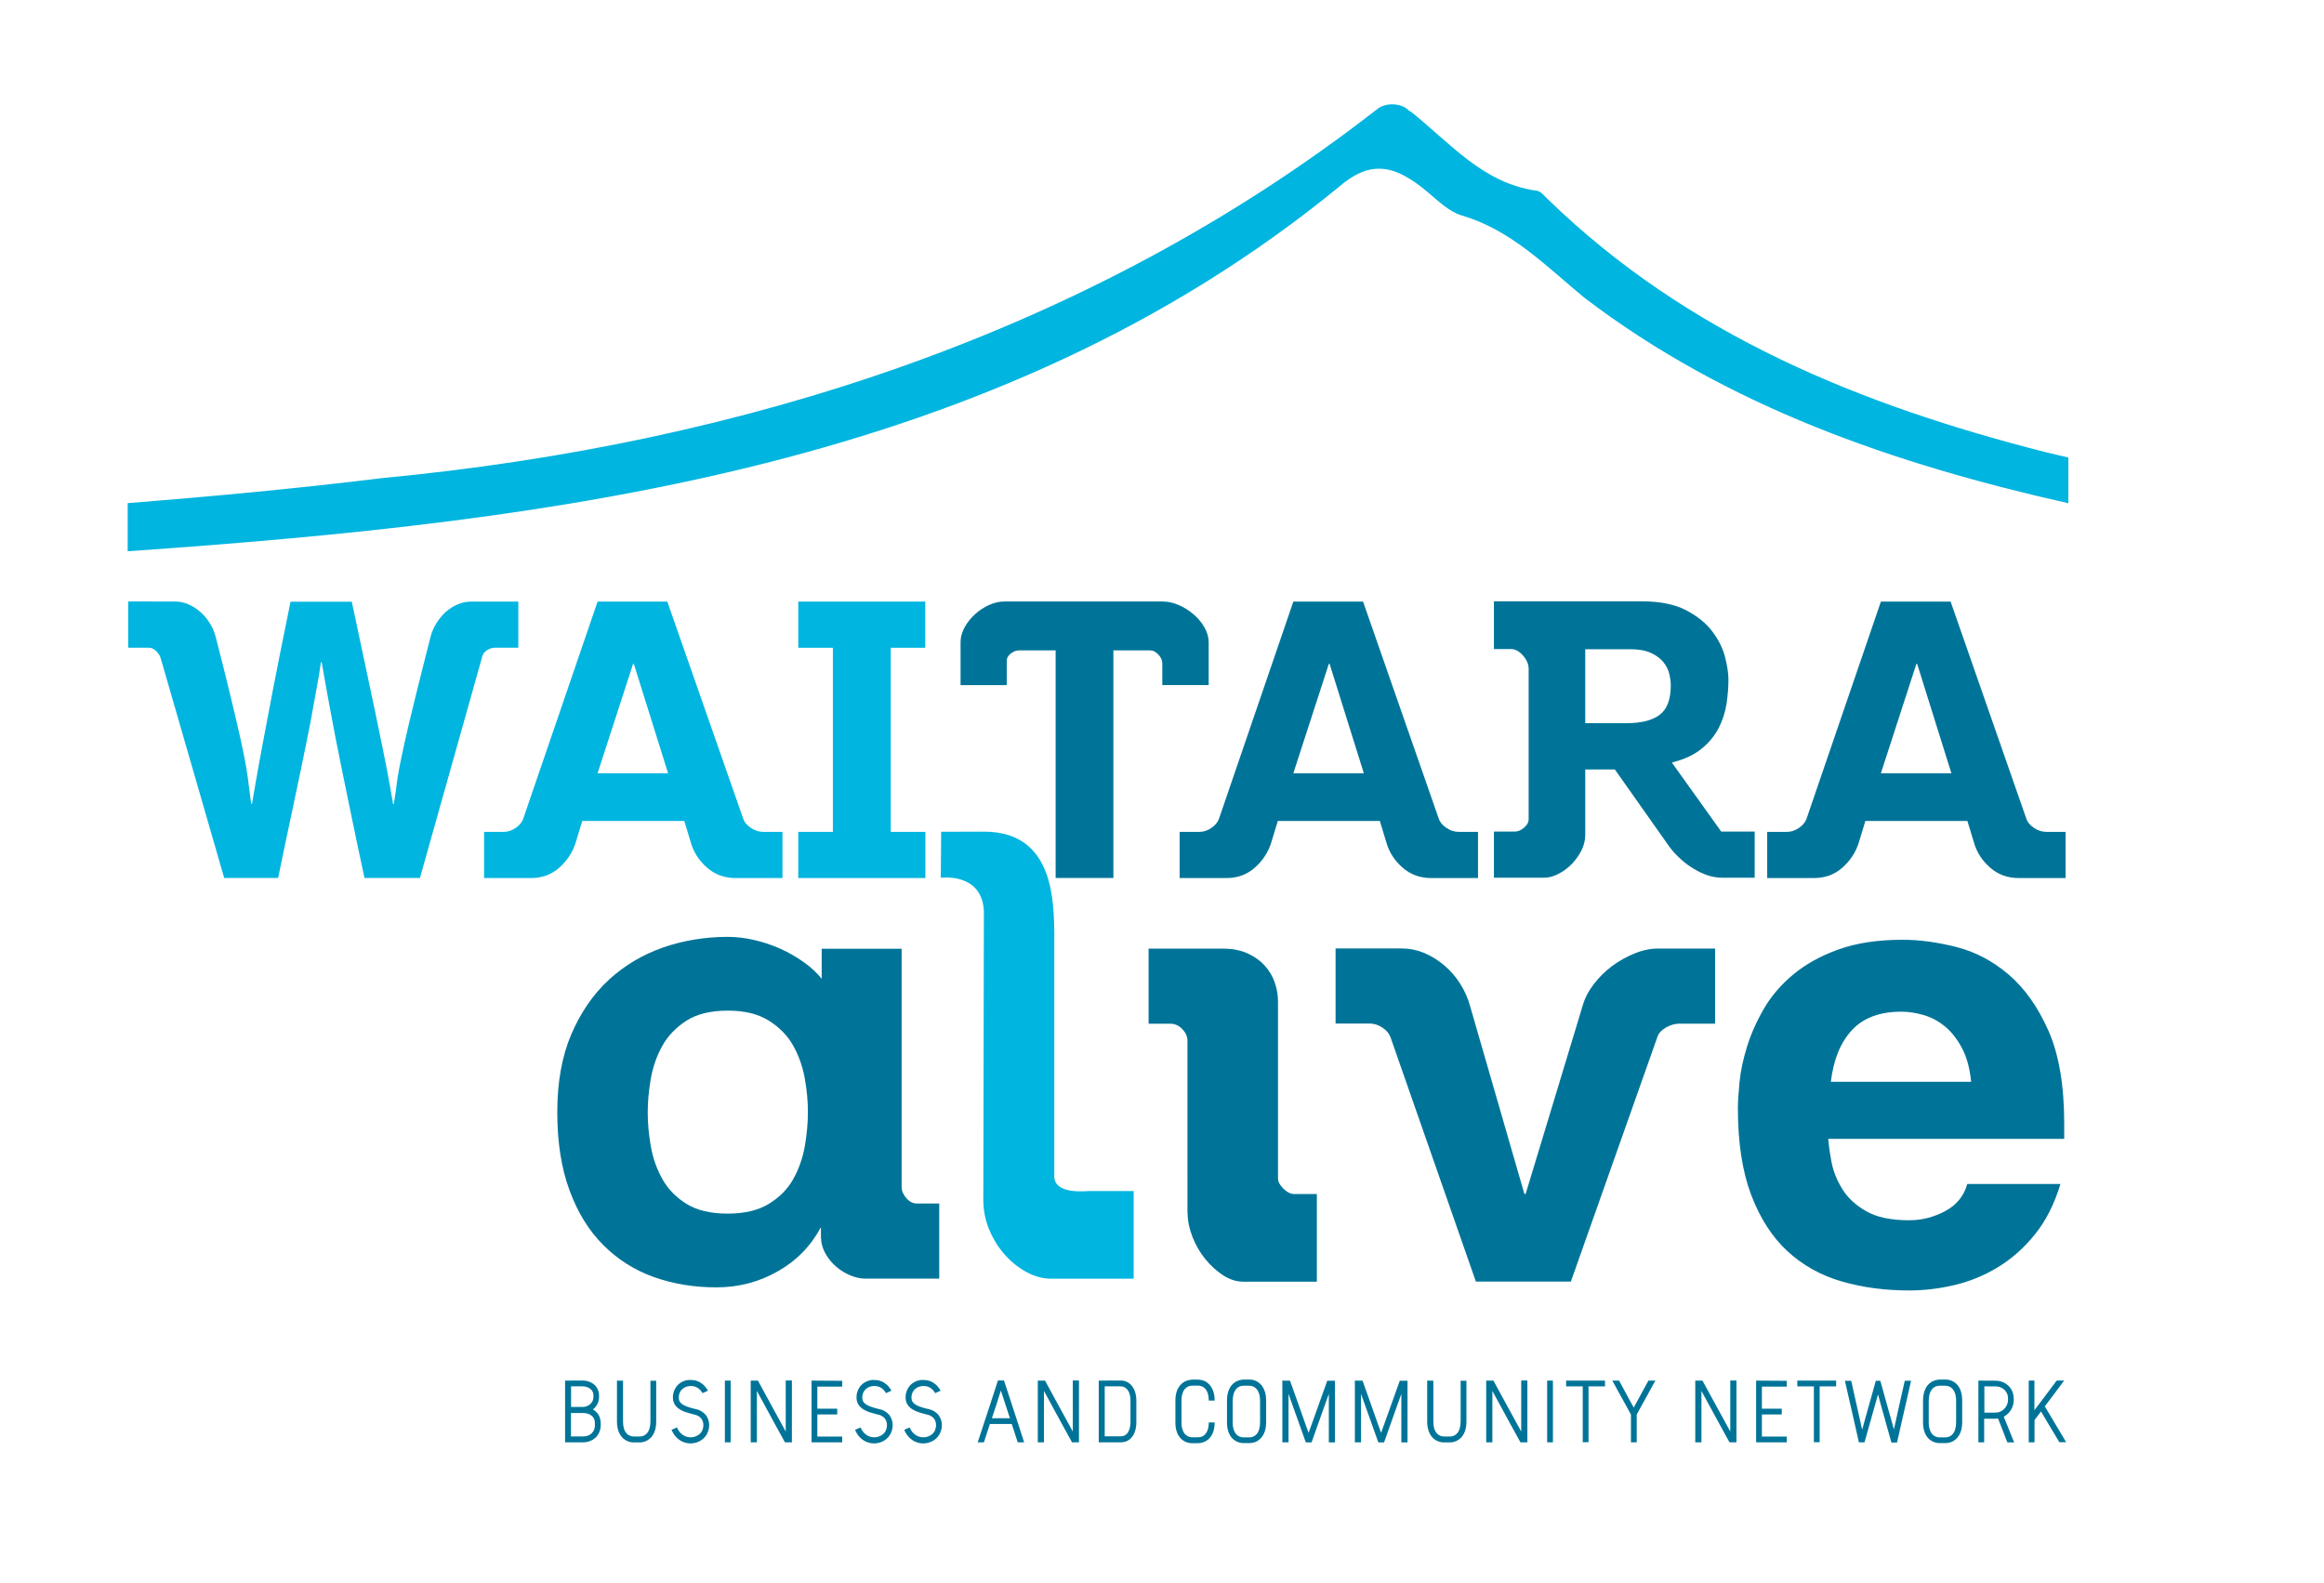
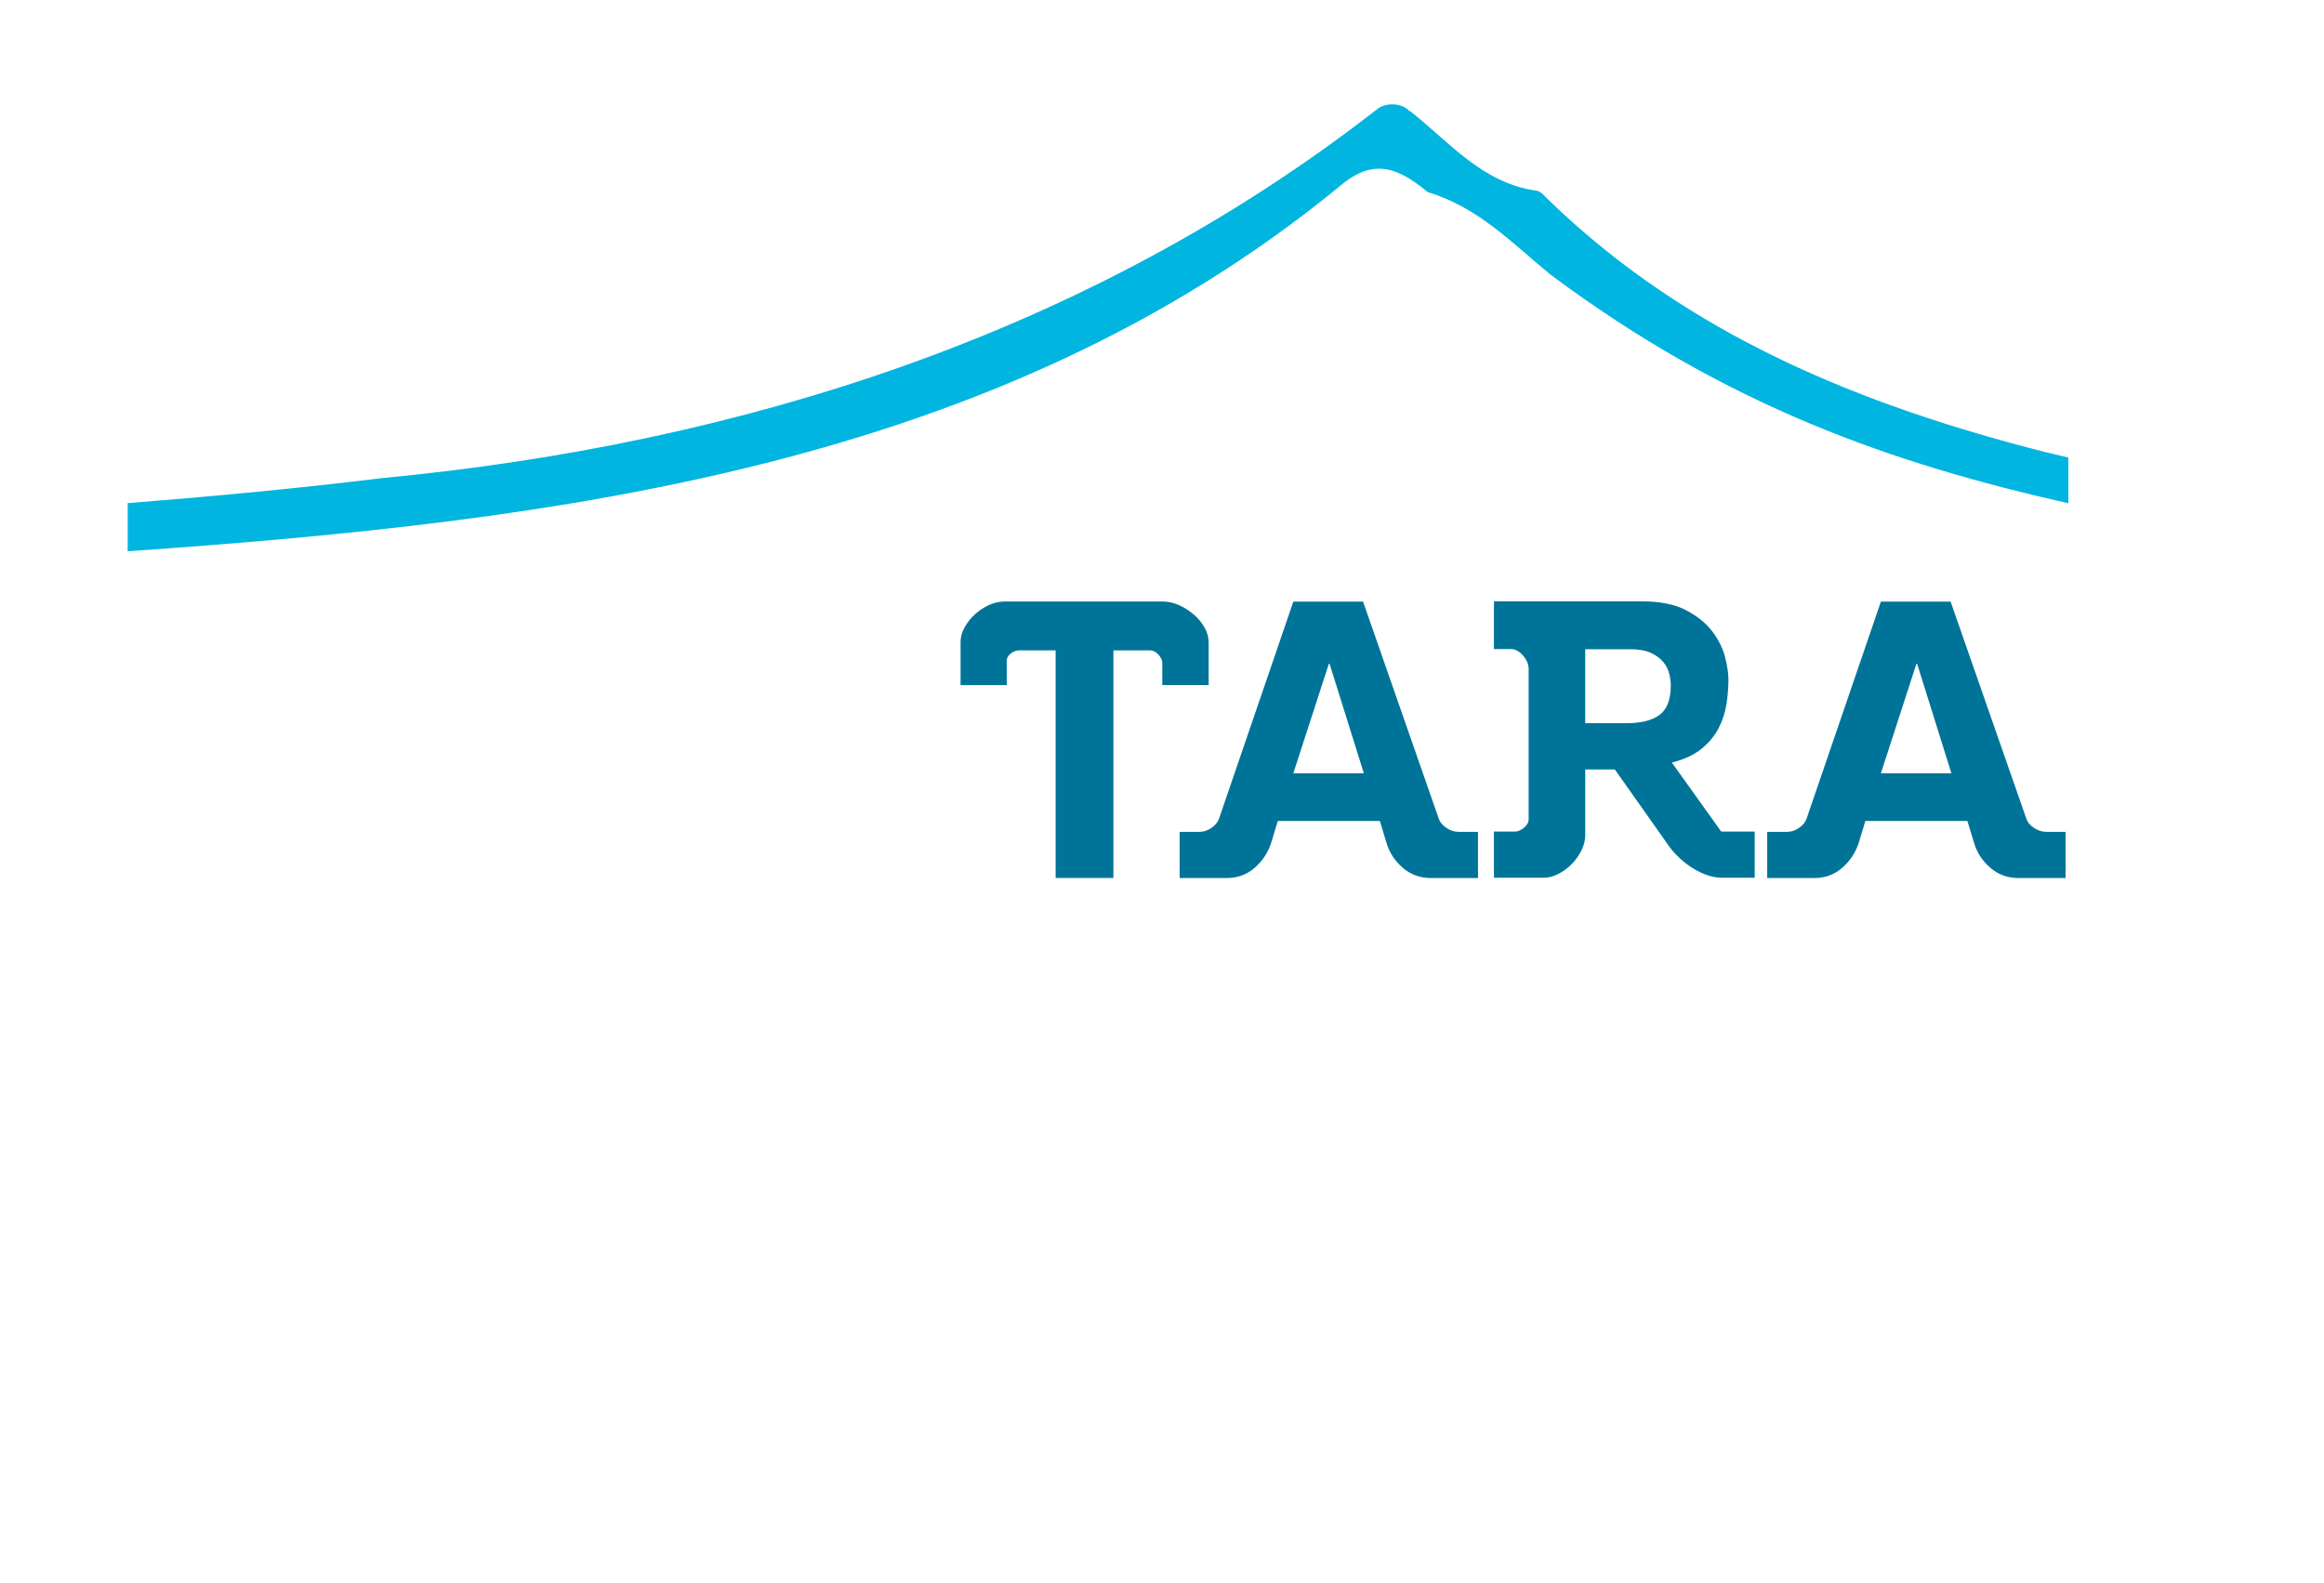
<svg xmlns="http://www.w3.org/2000/svg" id="Layer_1" x="0px" y="0px" viewBox="0 0 241 164.2" style="enable-background:new 0 0 241 164.2;" xml:space="preserve">
  <style type="text/css">
	.st0{fill:#007498;}
	.st1{fill:#00B5DF;}
</style>
  <g>
    <g>
-       <path class="st0" d="M83.46,118.87c-0.22,1.23-0.62,2.37-1.2,3.41c-0.58,1.04-1.43,1.89-2.53,2.57c-1.1,0.67-2.52,1.01-4.25,1.01    c-1.78,0-3.2-0.33-4.29-1.01c-1.08-0.67-1.92-1.53-2.5-2.57c-0.58-1.04-0.99-2.18-1.2-3.41c-0.22-1.23-0.32-2.41-0.32-3.54    c0-1.08,0.11-2.24,0.32-3.47c0.22-1.23,0.62-2.37,1.2-3.41c0.58-1.04,1.42-1.9,2.5-2.6c1.08-0.69,2.51-1.04,4.29-1.04    c1.73,0,3.15,0.35,4.25,1.04c1.1,0.69,1.95,1.56,2.53,2.6s0.98,2.18,1.2,3.41c0.22,1.23,0.32,2.39,0.32,3.47    C83.78,116.46,83.67,117.64,83.46,118.87 M93.52,98.39h-8.31v3.12c-0.48-0.61-1.09-1.18-1.85-1.72c-0.76-0.54-1.57-1.01-2.44-1.4    c-0.87-0.39-1.78-0.69-2.73-0.91c-0.95-0.22-1.86-0.32-2.73-0.32c-2.34,0-4.57,0.37-6.69,1.1c-2.12,0.74-3.99,1.85-5.62,3.34    c-1.62,1.49-2.92,3.38-3.9,5.65c-0.97,2.27-1.46,4.97-1.46,8.08c0,3.12,0.42,5.82,1.27,8.12c0.84,2.29,2.01,4.19,3.51,5.68    c1.49,1.49,3.24,2.6,5.23,3.31c1.99,0.71,4.16,1.07,6.49,1.07c2.29,0,4.42-0.55,6.36-1.66c1.95-1.1,3.44-2.63,4.48-4.58v0.91    c0,0.65,0.15,1.24,0.45,1.79c0.3,0.54,0.68,1.01,1.14,1.4c0.45,0.39,0.95,0.69,1.49,0.91c0.54,0.22,1.03,0.32,1.46,0.32h7.73    v-7.79h-2.34c-0.39,0-0.75-0.18-1.07-0.55c-0.32-0.37-0.49-0.75-0.49-1.14V98.39z" />
-       <path class="st0" d="M210.38,143.18v6.4l0,0h0.6l0,0v-2.3l0.67-0.9l0.93,1.56l0.98,1.63h0.7l0,0l-0.24-0.41l-0.97-1.63l-1-1.68    l0.88-1.17l1.13-1.51v0h-0.77l-0.11,0.14l-1.17,1.56l-1.04,1.38v-3.08l0,0L210.38,143.18L210.38,143.18z M205.16,143.18v6.4l0,0    h0.6l0,0v-2.45h1.15c0.1,0,0.2-0.01,0.29-0.02l0.2,0.51c0.38,0.99,0.58,1.49,0.58,1.5c0.12,0.31,0.18,0.47,0.19,0.47h0.7v0    l-0.3-0.74l-0.78-1.93c0.41-0.22,0.71-0.55,0.89-0.99c0.1-0.23,0.15-0.51,0.15-0.81v-0.02c0-0.23-0.03-0.43-0.08-0.59    c-0.03-0.11-0.07-0.21-0.12-0.32c-0.04-0.09-0.11-0.19-0.21-0.32c-0.03-0.04-0.1-0.12-0.22-0.22c-0.12-0.1-0.23-0.18-0.34-0.24    c-0.3-0.15-0.6-0.22-0.9-0.22L205.16,143.18L205.16,143.18z M206.94,143.78c0.31,0,0.58,0.09,0.82,0.27    c0.05,0.03,0.11,0.09,0.2,0.19c0.18,0.23,0.27,0.48,0.27,0.76v0.16c0,0.2-0.04,0.39-0.13,0.58c-0.15,0.31-0.38,0.53-0.68,0.66    c-0.14,0.07-0.32,0.1-0.53,0.1h-1.11v-2.72H206.94z M200.31,143.31c-0.07,0.04-0.15,0.1-0.25,0.18c-0.09,0.09-0.16,0.16-0.19,0.2    c-0.08,0.11-0.14,0.21-0.19,0.31c-0.17,0.36-0.26,0.76-0.26,1.21v2.34c0,0.37,0.06,0.71,0.18,1.03c0.16,0.41,0.42,0.71,0.77,0.89    c0.25,0.13,0.5,0.19,0.77,0.19h0.63c0.18,0,0.36-0.03,0.55-0.1c0.19-0.07,0.37-0.18,0.53-0.33c0.42-0.4,0.63-0.98,0.63-1.74v-2.25    c0-0.4-0.06-0.75-0.17-1.05c-0.15-0.4-0.39-0.7-0.73-0.9c-0.26-0.15-0.54-0.22-0.82-0.22h-0.63    C200.84,143.09,200.57,143.16,200.31,143.31 M200.3,144.14c0.21-0.29,0.49-0.43,0.85-0.43h0.57c0.18,0,0.35,0.04,0.51,0.13    c0.11,0.06,0.21,0.14,0.31,0.27c0.06,0.09,0.12,0.18,0.15,0.27c0.11,0.23,0.16,0.55,0.16,0.95v2.14c0,0.3-0.03,0.54-0.09,0.74    c-0.04,0.13-0.08,0.23-0.12,0.31c-0.03,0.05-0.06,0.11-0.11,0.17c-0.2,0.25-0.48,0.38-0.81,0.38h-0.57    c-0.12,0-0.24-0.02-0.36-0.06c-0.22-0.08-0.4-0.22-0.53-0.43c-0.16-0.27-0.25-0.62-0.25-1.04v-2.28    C200.02,144.79,200.11,144.42,200.3,144.14 M191.31,143.17l0.18,0.79l0.48,2.1l0.42,1.84c0.19,0.86,0.31,1.38,0.35,1.56    c0.01,0.08,0.02,0.12,0.03,0.12h0.58l0.1-0.35l0.6-2.13l0.7-2.49l0.24,0.88l0.55,1.97l0.56,2c0.02,0.09,0.04,0.13,0.04,0.14h0.58    l0.08-0.35l0.46-2.02l0.48-2.1l0.44-1.94c0,0,0,0,0,0h-0.65l-0.07,0.29l-0.49,2.18l-0.57,2.58h0l-0.26-0.94l-0.55-1.95l-0.56-2.02    c-0.02-0.09-0.04-0.13-0.04-0.13h-0.47l-0.26,0.94l-0.57,2.03l-0.55,1.98c-0.02,0.06-0.03,0.1-0.04,0.1l-0.24-1.08l-0.46-2.06    l-0.39-1.75c-0.02-0.11-0.04-0.16-0.04-0.16H191.31z M186.38,143.18v0.6l0,0h1.72v5.79l0,0h0.6l0,0v-5.79h1.71l0,0v-0.6l0,0    L186.38,143.18L186.38,143.18z M182.11,143.18v6.4l0,0h3.18l0,0v-0.6l0,0h-2.58v-2.29h2.06l0,0v-0.6l0,0h-2.06v-2.29h2.58l0,0    v-0.6l0,0L182.11,143.18L182.11,143.18z M180.07,143.17h-0.64v5.29c-0.21-0.39-0.32-0.59-0.32-0.59    c-0.01-0.01-0.25-0.47-0.74-1.35l-1-1.83l-0.63-1.16c-0.13-0.23-0.19-0.35-0.19-0.35h-0.75l0,0v6.4l0,0h0.64l0,0v-5.33h0    l0.93,1.71l0.93,1.71l0.94,1.71c0.07,0.13,0.11,0.2,0.11,0.2h0.72l0,0V143.17z M167.19,143.17l0.54,0.98l1.03,1.87    c0.25,0.45,0.37,0.67,0.37,0.68v2.88l0,0h0.6l0,0v-2.88c0.01-0.03,0.18-0.33,0.49-0.9c0.5-0.91,0.76-1.39,0.79-1.43    c0.39-0.72,0.61-1.12,0.66-1.19l0,0h-0.73l-0.75,1.38l-0.77,1.42l-0.66-1.21c-0.53-0.98-0.8-1.48-0.8-1.48    c-0.04-0.08-0.06-0.11-0.06-0.11H167.19z M162.41,143.18v0.6l0,0h1.72v5.79l0,0h0.6l0,0v-5.79h1.71l0,0v-0.6l0,0L162.41,143.18    L162.41,143.18z M160.44,143.18v6.4l0,0h0.6l0,0v-6.4l0,0L160.44,143.18L160.44,143.18z M158.39,143.17h-0.64v5.29    c-0.21-0.39-0.32-0.59-0.32-0.59c-0.01-0.01-0.25-0.47-0.74-1.35l-1-1.83l-0.63-1.16c-0.13-0.23-0.19-0.35-0.19-0.35h-0.75l0,0    v6.4l0,0h0.64l0,0v-5.33h0l0.93,1.71l0.93,1.71l0.94,1.71c0.07,0.13,0.11,0.2,0.11,0.2h0.72l0,0V143.17z M148,143.18v4.29    c0,0.35,0.06,0.68,0.17,0.99c0.15,0.4,0.39,0.7,0.71,0.89c0.27,0.16,0.55,0.24,0.85,0.24h0.62c0.2,0,0.41-0.04,0.61-0.12    c0.09-0.04,0.19-0.09,0.28-0.15c0.06-0.03,0.14-0.1,0.25-0.2c0.39-0.4,0.58-0.96,0.58-1.69v-4.24l0,0h-0.6l0,0v4.19    c0,0.3-0.03,0.54-0.09,0.74c-0.04,0.13-0.08,0.23-0.12,0.31c-0.03,0.05-0.06,0.11-0.11,0.17c-0.2,0.25-0.48,0.38-0.81,0.38h-0.57    c-0.31,0-0.56-0.11-0.76-0.32c-0.25-0.28-0.37-0.69-0.37-1.21v-4.26l0,0L148,143.18L148,143.18z M140.5,143.18v6.4l0,0h0.64l0,0    v-5.03l0.33,0.94l0.76,2.12l0.65,1.83c0.03,0.1,0.05,0.15,0.06,0.15h0.59l0.51-1.44l0.69-1.94l0.59-1.65v5.03l0,0h0.64l0,0v-6.4    l0,0h-0.8l-0.56,1.56l-0.69,1.93l-0.69,1.92l-0.5-1.4l-0.67-1.9l-0.7-1.96l-0.05-0.15L140.5,143.18L140.5,143.18z M132.98,143.18    v6.4l0,0h0.64l0,0v-5.03l0.33,0.94l0.76,2.12l0.65,1.83c0.03,0.1,0.05,0.15,0.06,0.15h0.59l0.51-1.44l0.69-1.94l0.59-1.65v5.03    l0,0h0.64l0,0v-6.4l0,0h-0.8l-0.56,1.56l-0.69,1.93l-0.69,1.92l-0.5-1.4l-0.67-1.9l-0.7-1.96l-0.05-0.15L132.98,143.18    L132.98,143.18z M128.13,143.31c-0.07,0.04-0.16,0.1-0.25,0.18c-0.09,0.09-0.16,0.16-0.19,0.2c-0.08,0.11-0.14,0.21-0.19,0.31    c-0.18,0.36-0.26,0.76-0.26,1.21v2.34c0,0.37,0.06,0.71,0.18,1.03c0.16,0.41,0.42,0.71,0.77,0.89c0.25,0.13,0.5,0.19,0.77,0.19    h0.63c0.18,0,0.36-0.03,0.55-0.1c0.19-0.07,0.37-0.18,0.53-0.33c0.42-0.4,0.63-0.98,0.63-1.74v-2.25c0-0.4-0.06-0.75-0.18-1.05    c-0.15-0.4-0.39-0.7-0.73-0.9c-0.26-0.15-0.54-0.22-0.82-0.22h-0.63C128.66,143.09,128.39,143.16,128.13,143.31 M128.12,144.14    c0.21-0.29,0.49-0.43,0.85-0.43h0.57c0.18,0,0.35,0.04,0.51,0.13c0.11,0.06,0.21,0.14,0.31,0.27c0.06,0.09,0.12,0.18,0.15,0.27    c0.11,0.23,0.16,0.55,0.16,0.95v2.14c0,0.3-0.03,0.54-0.09,0.74c-0.04,0.13-0.08,0.23-0.12,0.31c-0.03,0.05-0.06,0.11-0.11,0.17    c-0.2,0.25-0.48,0.38-0.81,0.38h-0.57c-0.12,0-0.24-0.02-0.36-0.06c-0.22-0.08-0.4-0.22-0.53-0.43c-0.16-0.27-0.25-0.62-0.25-1.04    v-2.28C127.84,144.79,127.93,144.42,128.12,144.14 M123.09,143.18c-0.2,0.07-0.38,0.17-0.55,0.32c-0.09,0.09-0.16,0.16-0.2,0.21    c-0.08,0.12-0.15,0.23-0.21,0.33c-0.16,0.35-0.24,0.74-0.24,1.17v2.35c0,0.37,0.06,0.72,0.18,1.03c0.03,0.08,0.07,0.17,0.12,0.25    c0.04,0.07,0.11,0.16,0.2,0.28c0.33,0.37,0.75,0.55,1.26,0.55h0.55c0.41,0,0.77-0.13,1.08-0.38l0.05-0.04    c0.09-0.09,0.16-0.17,0.19-0.21c0.29-0.39,0.44-0.89,0.44-1.52c0,0,0,0,0,0h-0.61v0c0,0.32-0.05,0.61-0.14,0.85    c-0.13,0.3-0.31,0.5-0.54,0.6c-0.13,0.06-0.3,0.09-0.5,0.09h-0.47c-0.22,0-0.4-0.04-0.54-0.12c-0.06-0.03-0.14-0.08-0.24-0.17    c-0.06-0.06-0.1-0.11-0.13-0.16c-0.18-0.28-0.27-0.64-0.27-1.09v-2.28c0-0.5,0.11-0.9,0.34-1.18c0.21-0.24,0.47-0.36,0.79-0.36    h0.57c0.3,0,0.55,0.1,0.74,0.3c0.26,0.28,0.39,0.7,0.39,1.25l0,0h0.61c0-0.41-0.06-0.77-0.19-1.09c-0.17-0.41-0.43-0.71-0.78-0.9    c-0.25-0.12-0.5-0.18-0.75-0.18h-0.63C123.44,143.09,123.27,143.12,123.09,143.18 M113.94,143.18v6.4l0,0h2.32    c0.15,0,0.3-0.03,0.47-0.08c0.1-0.03,0.19-0.08,0.28-0.13c0.08-0.05,0.17-0.12,0.28-0.23c0.08-0.09,0.14-0.17,0.19-0.24    c0.07-0.11,0.12-0.21,0.16-0.3c0.13-0.33,0.2-0.68,0.2-1.07v-2.3c0-0.36-0.06-0.7-0.18-1.01c-0.15-0.38-0.38-0.66-0.68-0.85    c-0.24-0.13-0.48-0.2-0.74-0.2L113.94,143.18L113.94,143.18z M116.22,143.78c0.32,0,0.58,0.15,0.77,0.44    c0.16,0.27,0.24,0.62,0.24,1.03v2.24c0,0.23-0.03,0.44-0.08,0.64c-0.06,0.2-0.14,0.38-0.25,0.52c-0.18,0.2-0.4,0.31-0.66,0.31    h-1.68v-5.19H116.22z M111.89,143.17h-0.64v5.29c-0.21-0.39-0.32-0.59-0.32-0.59c-0.01-0.01-0.25-0.47-0.74-1.35l-1-1.83    l-0.63-1.16c-0.13-0.23-0.19-0.35-0.19-0.35h-0.75l0,0v6.4l0,0h0.64l0,0v-5.33h0l0.93,1.71l0.93,1.71l0.94,1.71    c0.07,0.13,0.11,0.2,0.11,0.2h0.72l0,0V143.17z M103.48,143.17c-0.01,0.04-0.03,0.09-0.05,0.17l-0.69,2.13l-0.64,1.94l-0.71,2.17    l0,0h0.64l0.07-0.21l0.55-1.69h2.27l0.55,1.69c0.04,0.14,0.07,0.21,0.07,0.21h0.66l-0.01-0.04l-0.71-2.19l-0.64-1.97l-0.64-1.95    c-0.06-0.18-0.09-0.26-0.09-0.26H103.48z M103.79,144.21l0.24,0.73l0.7,2.14h-1.87l0.49-1.48L103.79,144.21L103.79,144.21z     M95.12,143.2c-0.15,0.05-0.29,0.12-0.41,0.2c-0.08,0.04-0.17,0.12-0.28,0.22c-0.09,0.1-0.16,0.17-0.19,0.23    c-0.22,0.32-0.33,0.67-0.33,1.03v0.04c0,0.58,0.28,1.02,0.85,1.32c0.25,0.14,0.62,0.27,1.11,0.39c0.24,0.06,0.39,0.1,0.45,0.12    c0.08,0.03,0.14,0.05,0.18,0.08c0.06,0.03,0.15,0.09,0.26,0.18c0.21,0.21,0.31,0.47,0.31,0.78v0.01c0,0.13-0.02,0.26-0.06,0.39    c-0.05,0.17-0.13,0.32-0.25,0.45c-0.08,0.08-0.14,0.14-0.2,0.17c-0.25,0.17-0.51,0.25-0.8,0.25h-0.02c-0.24,0-0.47-0.06-0.69-0.18    c-0.08-0.04-0.19-0.12-0.31-0.23c-0.1-0.1-0.16-0.17-0.19-0.22c-0.08-0.12-0.16-0.25-0.22-0.39c-0.37,0.15-0.55,0.23-0.56,0.24    c0,0.01,0.03,0.06,0.08,0.18c0.06,0.12,0.14,0.25,0.23,0.38c0.13,0.17,0.27,0.32,0.44,0.44c0.11,0.08,0.21,0.15,0.31,0.2    c0.3,0.14,0.6,0.21,0.88,0.21h0.07c0.23,0,0.47-0.05,0.71-0.14c0.42-0.17,0.73-0.43,0.94-0.81c0.16-0.3,0.24-0.6,0.24-0.91v-0.01    l0-0.02l0-0.02v-0.01c0-0.28-0.07-0.55-0.21-0.81c-0.03-0.06-0.07-0.12-0.12-0.19c-0.03-0.04-0.1-0.12-0.2-0.21    c-0.13-0.11-0.26-0.2-0.38-0.26c-0.1-0.06-0.23-0.1-0.38-0.14c-0.57-0.13-0.99-0.26-1.25-0.39c-0.15-0.07-0.28-0.15-0.39-0.26    c-0.15-0.14-0.22-0.33-0.22-0.58c0-0.24,0.06-0.46,0.19-0.66c0.03-0.05,0.09-0.12,0.18-0.21c0.24-0.22,0.54-0.32,0.9-0.32h0.01    c0.37,0,0.69,0.14,0.95,0.42c0.11,0.13,0.19,0.24,0.23,0.32l0.56-0.25v0c-0.02-0.06-0.06-0.11-0.1-0.18    c-0.05-0.08-0.13-0.18-0.24-0.31c-0.08-0.08-0.14-0.14-0.19-0.18c-0.11-0.08-0.21-0.15-0.3-0.21c-0.29-0.16-0.59-0.23-0.88-0.23    h-0.07C95.56,143.09,95.35,143.13,95.12,143.2 M90.03,143.2c-0.15,0.05-0.29,0.12-0.41,0.2c-0.08,0.04-0.17,0.12-0.28,0.22    c-0.09,0.1-0.16,0.17-0.19,0.23c-0.22,0.32-0.33,0.67-0.33,1.03v0.04c0,0.58,0.28,1.02,0.85,1.32c0.25,0.14,0.62,0.27,1.11,0.39    c0.24,0.06,0.39,0.1,0.45,0.12c0.08,0.03,0.14,0.05,0.18,0.08c0.06,0.03,0.15,0.09,0.26,0.18c0.21,0.21,0.31,0.47,0.31,0.78v0.01    c0,0.13-0.02,0.26-0.06,0.39c-0.05,0.17-0.13,0.32-0.25,0.45c-0.08,0.08-0.14,0.14-0.2,0.17c-0.25,0.17-0.51,0.25-0.8,0.25h-0.02    c-0.24,0-0.47-0.06-0.69-0.18c-0.08-0.04-0.19-0.12-0.31-0.23c-0.1-0.1-0.16-0.17-0.19-0.22c-0.08-0.12-0.16-0.25-0.22-0.39    c-0.37,0.15-0.55,0.23-0.57,0.24c0,0.01,0.03,0.06,0.08,0.18c0.06,0.12,0.14,0.25,0.23,0.38c0.13,0.17,0.27,0.32,0.44,0.44    c0.11,0.08,0.21,0.15,0.31,0.2c0.3,0.14,0.6,0.21,0.88,0.21h0.07c0.23,0,0.47-0.05,0.71-0.14c0.42-0.17,0.73-0.43,0.94-0.81    c0.16-0.3,0.24-0.6,0.24-0.91v-0.01l0-0.02l0-0.02v-0.01c0-0.28-0.07-0.55-0.21-0.81c-0.03-0.06-0.07-0.12-0.12-0.19    c-0.03-0.04-0.1-0.12-0.2-0.21c-0.13-0.11-0.26-0.2-0.38-0.26c-0.1-0.06-0.23-0.1-0.38-0.14c-0.57-0.13-0.99-0.26-1.25-0.39    c-0.15-0.07-0.28-0.15-0.39-0.26c-0.15-0.14-0.22-0.33-0.22-0.58c0-0.24,0.06-0.46,0.19-0.66c0.03-0.05,0.09-0.12,0.18-0.21    c0.24-0.22,0.54-0.32,0.9-0.32h0.01c0.37,0,0.69,0.14,0.95,0.42c0.11,0.13,0.19,0.24,0.23,0.32l0.56-0.25v0    c-0.02-0.06-0.06-0.11-0.1-0.18c-0.05-0.08-0.13-0.18-0.24-0.31c-0.08-0.08-0.14-0.14-0.19-0.18c-0.11-0.08-0.21-0.15-0.3-0.21    c-0.29-0.16-0.59-0.23-0.88-0.23h-0.07C90.47,143.09,90.25,143.13,90.03,143.2 M84.16,143.18v6.4l0,0h3.18l0,0v-0.6l0,0h-2.58    v-2.29h2.06l0,0v-0.6l0,0h-2.06v-2.29h2.58l0,0v-0.6l0,0L84.16,143.18L84.16,143.18z M82.12,143.17h-0.64v5.29    c-0.21-0.39-0.32-0.59-0.32-0.59c-0.01-0.01-0.25-0.47-0.74-1.35l-1-1.83l-0.63-1.16c-0.13-0.23-0.19-0.35-0.19-0.35h-0.75l0,0    v6.4l0,0h0.64l0,0v-5.33h0l0.93,1.71l0.93,1.71l0.94,1.71c0.07,0.13,0.11,0.2,0.11,0.2h0.72l0,0V143.17z M75.17,143.18v6.4l0,0    h0.6l0,0v-6.4l0,0L75.17,143.18L75.17,143.18z M70.99,143.2c-0.15,0.05-0.29,0.12-0.41,0.2c-0.08,0.04-0.17,0.12-0.28,0.22    c-0.09,0.1-0.16,0.17-0.19,0.23c-0.22,0.32-0.33,0.67-0.33,1.03v0.04c0,0.58,0.28,1.02,0.85,1.32c0.25,0.14,0.62,0.27,1.11,0.39    c0.24,0.06,0.39,0.1,0.45,0.12c0.08,0.03,0.14,0.05,0.18,0.08c0.06,0.03,0.15,0.09,0.26,0.18c0.21,0.21,0.31,0.47,0.31,0.78v0.01    c0,0.13-0.02,0.26-0.06,0.39c-0.05,0.17-0.13,0.32-0.25,0.45c-0.08,0.08-0.14,0.14-0.2,0.17c-0.25,0.17-0.51,0.25-0.8,0.25h-0.02    c-0.24,0-0.47-0.06-0.69-0.18c-0.08-0.04-0.19-0.12-0.31-0.23c-0.1-0.1-0.16-0.17-0.19-0.22c-0.08-0.12-0.16-0.25-0.22-0.39    c-0.37,0.15-0.55,0.23-0.56,0.24c0,0.01,0.03,0.06,0.08,0.18c0.06,0.12,0.14,0.25,0.23,0.38c0.13,0.17,0.27,0.32,0.44,0.44    c0.11,0.08,0.21,0.15,0.31,0.2c0.3,0.14,0.6,0.21,0.88,0.21h0.07c0.23,0,0.47-0.05,0.71-0.14c0.42-0.17,0.73-0.43,0.94-0.81    c0.16-0.3,0.24-0.6,0.24-0.91v-0.01l0-0.02l0-0.02v-0.01c0-0.28-0.07-0.55-0.21-0.81c-0.03-0.06-0.07-0.12-0.12-0.19    c-0.03-0.04-0.1-0.12-0.2-0.21c-0.13-0.11-0.26-0.2-0.38-0.26c-0.1-0.06-0.23-0.1-0.38-0.14c-0.57-0.13-0.99-0.26-1.25-0.39    c-0.15-0.07-0.28-0.15-0.39-0.26c-0.15-0.14-0.22-0.33-0.22-0.58c0-0.24,0.06-0.46,0.19-0.66c0.03-0.05,0.09-0.12,0.18-0.21    c0.24-0.22,0.54-0.32,0.9-0.32h0.01c0.37,0,0.69,0.14,0.95,0.42c0.11,0.13,0.19,0.24,0.23,0.32l0.56-0.25v0    c-0.02-0.06-0.06-0.11-0.1-0.18c-0.05-0.08-0.13-0.18-0.24-0.31c-0.08-0.08-0.14-0.14-0.19-0.18c-0.11-0.08-0.21-0.15-0.3-0.21    c-0.29-0.16-0.59-0.23-0.88-0.23h-0.07C71.42,143.09,71.21,143.13,70.99,143.2 M63.98,143.18v4.29c0,0.35,0.06,0.68,0.17,0.99    c0.16,0.4,0.39,0.7,0.71,0.89c0.27,0.16,0.55,0.24,0.85,0.24h0.62c0.2,0,0.41-0.04,0.61-0.12c0.09-0.04,0.19-0.09,0.28-0.15    c0.06-0.03,0.14-0.1,0.25-0.2c0.39-0.4,0.58-0.96,0.58-1.69v-4.24l0,0h-0.6l0,0v4.19c0,0.3-0.03,0.54-0.09,0.74    c-0.04,0.13-0.08,0.23-0.12,0.31c-0.03,0.05-0.06,0.11-0.11,0.17c-0.2,0.25-0.48,0.38-0.82,0.38h-0.57    c-0.31,0-0.56-0.11-0.76-0.32c-0.25-0.28-0.37-0.69-0.37-1.21v-4.26l0,0L63.98,143.18L63.98,143.18z M58.6,143.18v6.4l0,0h1.88    c0.37,0,0.7-0.1,1.01-0.28c0.06-0.04,0.14-0.1,0.23-0.17c0.1-0.09,0.16-0.16,0.19-0.2c0.25-0.32,0.38-0.68,0.38-1.07v-0.31    c0-0.36-0.11-0.69-0.33-0.98c-0.06-0.07-0.14-0.15-0.24-0.24c-0.08-0.07-0.16-0.12-0.24-0.16v0c0.05-0.04,0.1-0.08,0.14-0.12    c0.1-0.1,0.18-0.19,0.22-0.26c0.06-0.09,0.1-0.17,0.14-0.24c0.1-0.2,0.14-0.44,0.14-0.71v-0.07c0-0.25-0.04-0.46-0.11-0.63    c-0.04-0.1-0.11-0.22-0.21-0.36c-0.04-0.05-0.1-0.12-0.2-0.2c-0.1-0.08-0.19-0.14-0.28-0.19c-0.29-0.15-0.58-0.22-0.88-0.22    L58.6,143.18L58.6,143.18z M60.52,146.54c0.18,0,0.37,0.04,0.55,0.11c0.41,0.18,0.62,0.49,0.62,0.93v0.25    c0,0.26-0.07,0.48-0.21,0.67c-0.24,0.32-0.59,0.47-1.03,0.47h-1.24v-2.43H60.52z M60.45,143.78c0.23,0,0.44,0.06,0.64,0.17    c0.05,0.03,0.12,0.08,0.2,0.15c0.17,0.17,0.25,0.37,0.25,0.6v0.19c0,0.12-0.02,0.23-0.07,0.35c-0.08,0.2-0.22,0.37-0.41,0.49    c-0.2,0.12-0.39,0.18-0.59,0.18h-1.25v-2.14H60.45z" />
      <path class="st0" d="M202.28,62.39h-7.23l-7.71,22.52c-0.13,0.37-0.4,0.69-0.8,0.96c-0.4,0.27-0.8,0.4-1.2,0.4h-2.08v4.79h4.87    c1.14,0,2.12-0.36,2.93-1.08c0.81-0.72,1.38-1.58,1.7-2.6l0.68-2.24h10.58l0.68,2.24c0.29,1.01,0.85,1.88,1.68,2.6    c0.82,0.72,1.81,1.08,2.95,1.08h4.87v-4.79h-2c-0.43,0-0.85-0.13-1.26-0.4c-0.41-0.27-0.69-0.6-0.82-1L202.28,62.39z     M198.73,68.85h0.08l3.55,11.34h-7.31L198.73,68.85z M164.39,75v-7.67h4.67c0.88,0,1.59,0.13,2.14,0.38    c0.55,0.25,0.97,0.57,1.28,0.94c0.31,0.37,0.51,0.78,0.62,1.22c0.11,0.44,0.16,0.85,0.16,1.22c0,1.44-0.38,2.45-1.14,3.03    c-0.76,0.59-1.92,0.88-3.49,0.88H164.39z M173.37,79.08c1.28-0.32,2.3-0.79,3.07-1.42c0.77-0.62,1.36-1.34,1.78-2.14    c0.41-0.8,0.68-1.64,0.82-2.52c0.13-0.88,0.2-1.72,0.2-2.52c0-0.61-0.11-1.38-0.34-2.3c-0.23-0.92-0.67-1.81-1.32-2.68    c-0.65-0.86-1.56-1.6-2.74-2.22c-1.17-0.61-2.72-0.92-4.63-0.92h-15.29v4.95h1.76c0.45,0,0.87,0.23,1.26,0.68    c0.39,0.45,0.58,0.91,0.58,1.36v15.61c0,0.32-0.16,0.61-0.48,0.88c-0.32,0.27-0.64,0.4-0.96,0.4h-2.16v4.79h5.15    c0.51,0,1.02-0.13,1.54-0.4c0.52-0.27,0.98-0.61,1.4-1.04c0.41-0.43,0.74-0.9,1-1.42c0.25-0.52,0.38-1.04,0.38-1.58v-6.79h3.07    l5.47,7.75c0.27,0.4,0.6,0.81,1.02,1.22c0.41,0.41,0.86,0.79,1.36,1.12c0.49,0.33,1.02,0.61,1.58,0.82    c0.56,0.21,1.14,0.32,1.76,0.32h3.31v-4.79h-3.47L173.37,79.08z M141.35,62.39h-7.23l-7.71,22.52c-0.13,0.37-0.4,0.69-0.8,0.96    c-0.4,0.27-0.8,0.4-1.2,0.4h-2.08v4.79h4.87c1.14,0,2.12-0.36,2.93-1.08c0.81-0.72,1.38-1.58,1.7-2.6l0.68-2.24h10.58l0.68,2.24    c0.29,1.01,0.85,1.88,1.68,2.6c0.82,0.72,1.81,1.08,2.95,1.08h4.87v-4.79h-2c-0.43,0-0.85-0.13-1.26-0.4    c-0.41-0.27-0.69-0.6-0.82-1L141.35,62.39z M137.8,68.85h0.08l3.55,11.34h-7.31L137.8,68.85z M120.55,71.05h4.79v-4.43    c0-0.53-0.15-1.05-0.44-1.56c-0.29-0.51-0.67-0.96-1.14-1.36c-0.47-0.4-0.98-0.72-1.54-0.96c-0.56-0.24-1.11-0.36-1.64-0.36    h-16.41c-0.53,0-1.07,0.12-1.6,0.36c-0.53,0.24-1.02,0.56-1.46,0.96c-0.44,0.4-0.8,0.85-1.08,1.36c-0.28,0.51-0.42,1.01-0.42,1.52    v4.47h4.79v-2.52c0-0.29,0.14-0.54,0.42-0.76c0.28-0.21,0.56-0.32,0.86-0.32h3.79v23.6h5.99v-23.6h3.83    c0.29,0,0.57,0.15,0.84,0.44c0.27,0.29,0.4,0.59,0.4,0.88V71.05z" />
-       <path class="st1" d="M92.36,67.18h3.59v-4.79H82.78v4.79h3.59v19.09h-3.59v4.79h13.18v-4.79h-3.59V67.18z M69.2,62.39h-7.23    l-7.71,22.52c-0.13,0.37-0.4,0.69-0.8,0.96c-0.4,0.27-0.8,0.4-1.2,0.4H50.2v4.79h4.87c1.14,0,2.12-0.36,2.93-1.08    c0.81-0.72,1.38-1.58,1.7-2.6l0.68-2.24h10.58l0.68,2.24c0.29,1.01,0.85,1.88,1.68,2.6c0.82,0.72,1.81,1.08,2.95,1.08h4.87v-4.79    h-2c-0.43,0-0.85-0.13-1.26-0.4c-0.41-0.27-0.69-0.6-0.82-1L69.2,62.39z M65.65,68.85h0.08l3.55,11.34h-7.31L65.65,68.85z     M53.75,67.18v-4.79h-4.87c-0.48,0-0.95,0.09-1.4,0.28c-0.45,0.19-0.87,0.45-1.24,0.78c-0.37,0.33-0.7,0.73-0.98,1.18    c-0.28,0.45-0.49,0.93-0.62,1.44c-0.67,2.61-1.21,4.79-1.64,6.53c-0.43,1.74-0.77,3.18-1.02,4.31c-0.25,1.13-0.44,2.02-0.56,2.66    c-0.12,0.64-0.21,1.17-0.26,1.58c-0.05,0.41-0.1,0.77-0.14,1.08c-0.04,0.31-0.1,0.69-0.18,1.14h-0.08    c-0.11-0.61-0.21-1.19-0.3-1.74c-0.09-0.54-0.21-1.16-0.34-1.84c-0.13-0.68-0.29-1.48-0.48-2.4c-0.19-0.92-0.42-2.05-0.7-3.39    c-0.28-1.34-0.62-2.95-1.02-4.83c-0.4-1.88-0.88-4.13-1.44-6.77h-6.35c-0.77,3.75-1.38,6.82-1.84,9.2    c-0.45,2.38-0.82,4.32-1.1,5.81c-0.28,1.49-0.49,2.67-0.64,3.53c-0.15,0.87-0.29,1.67-0.42,2.42h-0.08    c-0.08-0.53-0.14-0.97-0.18-1.32c-0.04-0.35-0.09-0.72-0.14-1.14c-0.05-0.41-0.13-0.93-0.24-1.56c-0.11-0.62-0.28-1.48-0.52-2.58    c-0.24-1.09-0.57-2.5-0.98-4.21c-0.41-1.72-0.95-3.88-1.62-6.49c-0.13-0.51-0.34-0.98-0.62-1.44c-0.28-0.45-0.61-0.84-1-1.18    c-0.39-0.33-0.8-0.59-1.24-0.78c-0.44-0.19-0.9-0.28-1.38-0.28H13.3v4.79h2.12c0.27,0,0.52,0.11,0.76,0.34    c0.24,0.23,0.4,0.47,0.48,0.74l6.59,22.8h5.59c0.51-2.45,0.95-4.58,1.34-6.39c0.39-1.81,0.72-3.39,1-4.75    c0.28-1.36,0.52-2.53,0.72-3.51c0.2-0.98,0.37-1.9,0.52-2.74c0.15-0.84,0.29-1.64,0.44-2.42c0.15-0.77,0.29-1.62,0.42-2.56h0.08    c0.16,0.93,0.31,1.8,0.46,2.6c0.15,0.8,0.3,1.64,0.46,2.52c0.16,0.88,0.34,1.83,0.54,2.86c0.2,1.03,0.44,2.22,0.72,3.57    c0.28,1.36,0.6,2.91,0.96,4.67c0.36,1.76,0.79,3.81,1.3,6.15h5.75l6.47-23c0.08-0.27,0.25-0.48,0.52-0.64    c0.27-0.16,0.53-0.24,0.8-0.24H53.75z" />
-       <path class="st0" d="M189.86,112.2c0.27-2.29,0.99-4.08,2.18-5.36c1.18-1.28,2.89-1.92,5.13-1.92c0.76,0,1.54,0.12,2.35,0.36    c0.8,0.24,1.54,0.64,2.21,1.2c0.67,0.56,1.25,1.31,1.74,2.24c0.49,0.93,0.8,2.09,0.94,3.47H189.86z M204.01,122.79    c-0.36,1.26-1.13,2.2-2.31,2.82c-1.18,0.63-2.42,0.94-3.72,0.94c-1.88,0-3.36-0.31-4.46-0.94c-1.1-0.63-1.92-1.4-2.48-2.31    c-0.56-0.91-0.93-1.84-1.11-2.79c-0.18-0.95-0.29-1.75-0.34-2.4h24.47v-1.62c0-3.94-0.55-7.14-1.64-9.61    c-1.1-2.47-2.47-4.4-4.12-5.81c-1.65-1.41-3.46-2.36-5.43-2.86c-1.97-0.5-3.82-0.75-5.56-0.75c-2.59,0-4.82,0.34-6.67,1.01    c-1.85,0.67-3.42,1.54-4.69,2.6c-1.27,1.06-2.29,2.25-3.05,3.57c-0.76,1.32-1.34,2.63-1.74,3.93c-0.4,1.3-0.66,2.51-0.77,3.64    c-0.11,1.13-0.17,2.04-0.17,2.73c0,3.55,0.46,6.54,1.37,8.96c0.92,2.43,2.17,4.37,3.75,5.84c1.59,1.47,3.46,2.52,5.63,3.15    c2.17,0.63,4.5,0.94,7.01,0.94c1.52,0,3.07-0.18,4.66-0.55c1.59-0.37,3.09-0.98,4.53-1.85c1.43-0.87,2.71-2,3.85-3.41    c1.14-1.41,2.02-3.15,2.65-5.23H204.01z M177.86,106.16v-7.79h-5.9c-0.8,0-1.63,0.17-2.48,0.52c-0.85,0.35-1.63,0.79-2.35,1.33    c-0.72,0.54-1.34,1.17-1.88,1.88c-0.54,0.71-0.92,1.46-1.14,2.24l-5.9,19.48h-0.13l-5.63-19.48c-0.22-0.82-0.57-1.6-1.04-2.34    c-0.47-0.74-1.03-1.37-1.68-1.92c-0.65-0.54-1.34-0.96-2.08-1.27c-0.74-0.3-1.51-0.45-2.31-0.45h-6.84v7.79h3.55    c0.45,0,0.88,0.14,1.31,0.42c0.42,0.28,0.7,0.62,0.84,1.01l8.85,25.33h9.85l8.98-25.39c0.13-0.39,0.44-0.71,0.9-0.97    c0.47-0.26,0.93-0.39,1.37-0.39H177.86z M123.16,125.84c0,0.78,0.17,1.59,0.5,2.44c0.33,0.84,0.77,1.6,1.31,2.27    c0.54,0.67,1.15,1.23,1.84,1.69c0.69,0.45,1.4,0.68,2.11,0.68h7.64v-9.09h-2.35c-0.36,0-0.73-0.18-1.11-0.55    c-0.38-0.37-0.57-0.72-0.57-1.07v-18.31c0-0.69-0.11-1.36-0.34-2.01c-0.22-0.65-0.57-1.23-1.04-1.75    c-0.47-0.52-1.06-0.94-1.78-1.27c-0.72-0.32-1.56-0.49-2.55-0.49h-7.71v7.79h2.28c0.45,0,0.85,0.18,1.21,0.55    c0.36,0.37,0.54,0.77,0.54,1.2V125.84z" />
-       <path class="st1" d="M109.34,96.91c-0.08-3.36,0.01-10.66-7.29-10.66l-4.45,0.01l-0.04,4.77c0,0,4.29-0.59,4.47,3.48l-0.06,29.92    c0,1.13,0.22,2.19,0.65,3.18c0.43,1,0.98,1.86,1.66,2.6c0.67,0.74,1.42,1.32,2.24,1.75c0.82,0.43,1.64,0.65,2.47,0.65h8.57v-9.09    h-4.55c-0.48,0-3.59,0.38-3.68-1.47V96.91z" />
-       <path class="st1" d="M214.49,52.19v-4.74c-0.78-0.18-1.56-0.36-2.33-0.55c-19.2-4.88-37.17-12.16-51.67-26.26    c-0.34-0.33-0.71-0.8-1.12-0.86c-5.64-0.76-9.05-5.04-13.13-8.25c-0.03,0-0.05,0-0.08,0c-0.36-0.43-1.02-0.71-1.78-0.71    c-0.72,0-1.35,0.25-1.72,0.64c-0.01,0-0.02,0-0.03,0C112.95,34.54,76.97,46.03,39.65,49.58c-8.79,1.08-17.6,1.9-26.41,2.6v4.99    c44.64-3.11,90.07-8.73,125.51-37.71c3.32-2.9,5.83-2.46,9.31,0.47c1.1,0.92,2.23,2.04,3.54,2.42c5.16,1.52,8.74,5.27,12.69,8.52    C179.17,42.21,196.48,48.13,214.49,52.19" />
+       <path class="st1" d="M214.49,52.19v-4.74c-0.78-0.18-1.56-0.36-2.33-0.55c-19.2-4.88-37.17-12.16-51.67-26.26    c-0.34-0.33-0.71-0.8-1.12-0.86c-5.64-0.76-9.05-5.04-13.13-8.25c-0.03,0-0.05,0-0.08,0c-0.36-0.43-1.02-0.71-1.78-0.71    c-0.72,0-1.35,0.25-1.72,0.64c-0.01,0-0.02,0-0.03,0C112.95,34.54,76.97,46.03,39.65,49.58c-8.79,1.08-17.6,1.9-26.41,2.6v4.99    c44.64-3.11,90.07-8.73,125.51-37.71c3.32-2.9,5.83-2.46,9.31,0.47c5.16,1.52,8.74,5.27,12.69,8.52    C179.17,42.21,196.48,48.13,214.49,52.19" />
    </g>
  </g>
</svg>